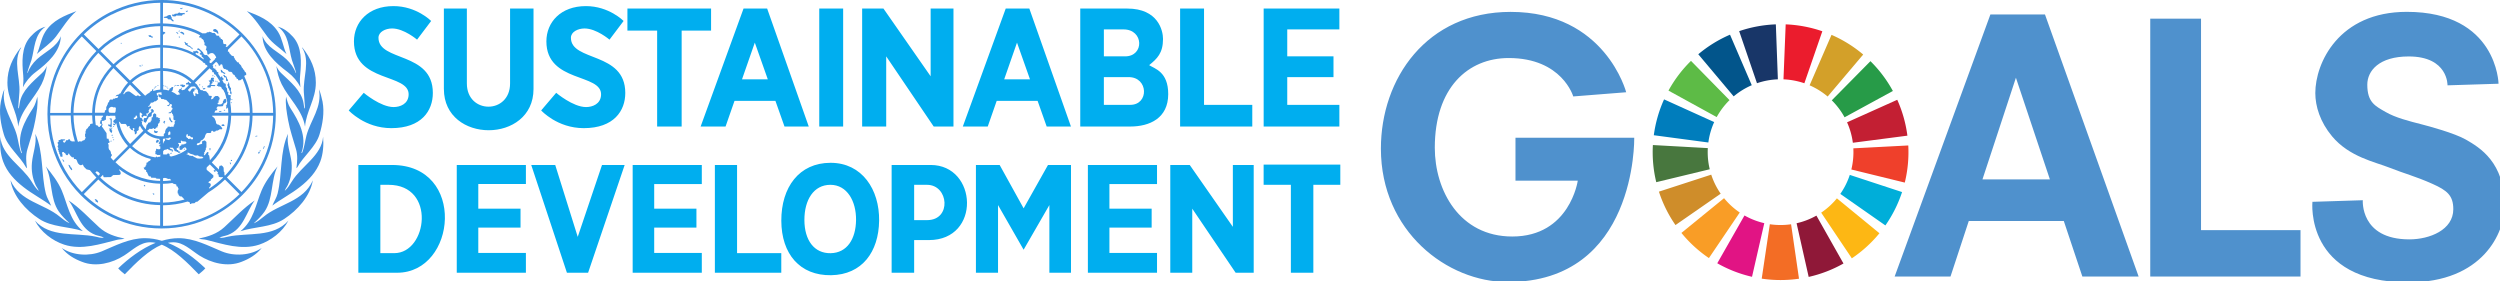
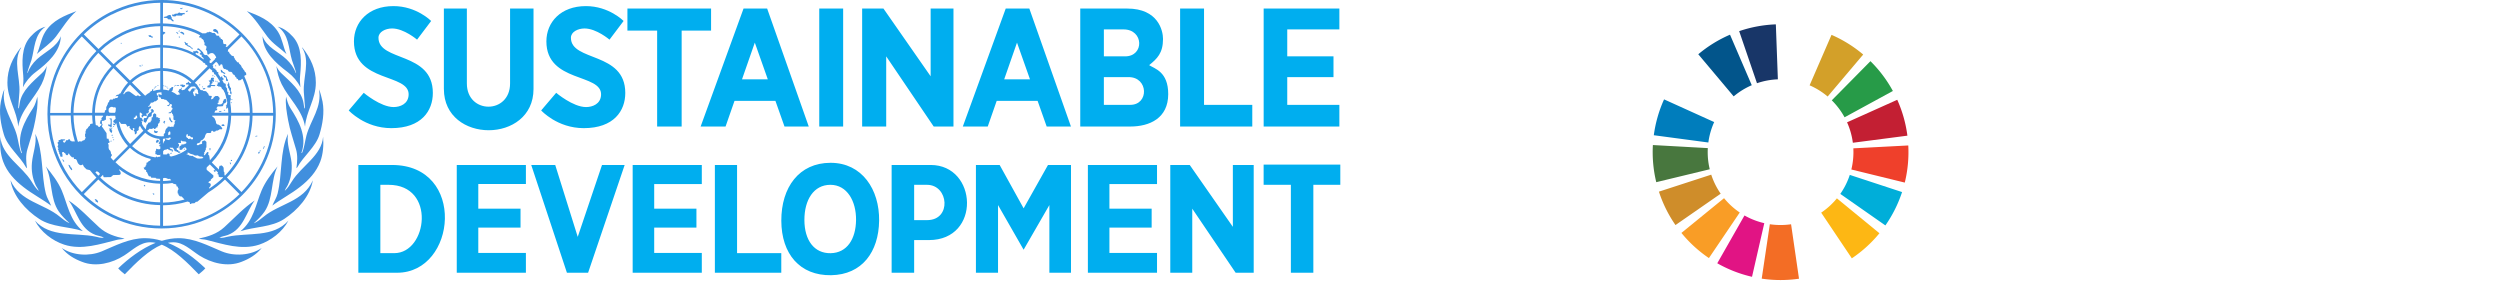
<svg xmlns="http://www.w3.org/2000/svg" width="207.83mm" height="23.393mm" version="1.1" viewBox="0 0 207.83 23.393">
  <g transform="translate(85.471 -2.668)">
    <path class="st0" d="m-72.033 2.668c-1.528 0-2.969 0.363-4.249 1.009l0.104 0.202c1.234-0.623 2.606-0.963 4.03-0.98v1.712c-1.159 0.017-2.26 0.3-3.234 0.784l0.104 0.202c0.963-0.478 2.029-0.738 3.13-0.755v1.551c-0.865 0.017-1.677 0.225-2.41 0.582-0.548 0.265-1.043 0.617-1.476 1.032l-1.095-1.101c0.553-0.536 1.182-0.974 1.856-1.309l-0.104-0.202c-0.703 0.352-1.349 0.807-1.908 1.349l-1.216-1.216c0.698-0.68 1.482-1.234 2.329-1.66l-0.104-0.202c-1.851 0.928-3.355 2.444-4.272 4.301-0.623 1.262-0.98 2.686-0.98 4.191 0 0.922 0.133 1.822 0.38 2.675l0.225-0.058c-0.236-0.807-0.363-1.649-0.375-2.508h1.706c0.012 0.715 0.121 1.418 0.323 2.087l0.225-0.058c-0.196-0.651-0.306-1.332-0.317-2.035h1.551c0.006 0.231 0.023 0.455 0.052 0.674-0.11 0.012-0.208 0.046-0.208 0.046l-0.046 0.156c-0.104 0.017-0.173 0.196-0.173 0.196-0.086 0.029-0.156 0.138-0.127 0.167 0.029 0.029-0.046 0.04-0.046 0.04v0.213l-0.046 0.069 0.012 0.231c0.058 0 0.046 0.11 0.046 0.11-0.098 0.012-0.075 0.138-0.075 0.138l-0.202 0.069-0.04 0.058-0.248-0.012-0.069 0.069c-0.023-0.063-0.04-0.127-0.063-0.19l-0.225 0.058c0.006 0.023 0.012 0.046 0.023 0.069h-0.282l-0.017-0.046-0.098-0.017-0.012-0.11-0.144 0.012-0.029 0.058-0.156 0.012c0.012 0.098-0.156 0.242-0.173 0.202-0.017-0.04-0.127-0.144-0.075-0.167 0.046-0.017 0.173-0.04 0.173-0.04v-0.069l-0.357-0.012-0.04 0.058-0.144 0.012v0.156l-0.069 0.017c-0.046 0.029 0.012 0.138 0.012 0.138 0.069 0.069-0.012 0.173-0.012 0.173-0.058 0.058 0.046 0.167 0.046 0.167 0.075 0.017-0.046 0.075-0.046 0.075 0.017 0.098 0.075 0.127 0.075 0.127-0.058 0.098 0.04 0.144 0.04 0.144l0.012 0.167 0.069 0.04v0.11l0.04 0.069h0.156l-0.006-0.231c-0.133-0.156 0.115-0.196 0.127-0.138 0.012 0.058 0.115 0.086 0.115 0.086 0.017 0.144 0.184 0.231 0.231 0.086 0.046-0.144 0.086-0.058 0.115 0.012 0.029 0.069 0.213 0.236 0.213 0.236h0.144l0.017 0.138c0.161-0.012 0.213 0.012 0.277 0.231 0.069 0.225 0.248 0.282 0.248 0.282l0.133-0.012c0-0.115 0.133 0.017 0.133 0.081 0 0.058 0.259 0.282 0.259 0.282l0.259 0.058 0.046 0.04c0.161 0.202 0.329 0.392 0.507 0.582l-1.211 1.211c-1.072-1.101-1.833-2.433-2.254-3.868l-0.225 0.058c0.444 1.51 1.251 2.911 2.392 4.058 0.772 0.772 1.66 1.401 2.623 1.856l0.115-0.202c-0.911-0.432-1.747-1.015-2.49-1.741l1.211-1.211c0.628 0.611 1.349 1.101 2.121 1.453l0.115-0.202c-0.761-0.346-1.458-0.819-2.075-1.412l0.225-0.225c0.012 0.023 0.023 0.046 0.023 0.081 0.017 0.144 0.086 0.115 0.086 0.115l0.548-0.012 0.19-0.167 0.49-0.012c0.248-0.012 0.098-0.352 0.046-0.352-0.029-0.023-0.035-0.069-0.029-0.121 0.392 0.3 0.813 0.548 1.257 0.738l0.115-0.202c-0.513-0.213-0.997-0.513-1.43-0.876l-0.259-0.242 1.205-1.205c0.392 0.369 0.842 0.646 1.332 0.819 0.133 0.046 0.271 0.086 0.409 0.121-0.023 0.023-0.035 0.04-0.029 0.052 0.017 0.046-0.075 0.098-0.075 0.098l-0.086 0.029-0.058 0.086-0.115 0.04-0.017 0.202-0.058 0.04v0.086l-0.069 0.017v0.046l-0.098 0.012 0.058 0.144 0.075 0.04c0.133 0.017 0.075 0.184 0.075 0.184l0.075 0.012 0.04 0.11 0.075 0.156c0.029 0.115 0.115 0.086 0.156 0.081 0.04-0.012 0.075 0.115 0.075 0.115l0.38 0.012s-0.017 0.04 0.046 0.058c0.035 0.012 0.184 0.023 0.317 0.023v0.173c-0.709-0.012-1.389-0.167-2.023-0.432l-0.115 0.202c0.669 0.282 1.389 0.45 2.139 0.461v1.551c-1.02-0.017-2.006-0.242-2.911-0.651l-0.115 0.202c0.94 0.427 1.966 0.663 3.026 0.68v1.712c-1.361-0.017-2.675-0.323-3.868-0.894l-0.115 0.202c1.262 0.605 2.658 0.922 4.099 0.922 1.51 0 2.969-0.352 4.283-1.015 0.888-0.45 1.712-1.043 2.438-1.764 0.761-0.761 1.378-1.631 1.833-2.571 0.617-1.274 0.945-2.686 0.945-4.145 0-1.239-0.236-2.444-0.692-3.563-0.473-1.165-1.176-2.237-2.093-3.153-0.922-0.922-1.995-1.626-3.171-2.098-1.101-0.45-2.3-0.686-3.534-0.686zm0.115 0.231c1.165 0.012 2.3 0.242 3.349 0.669 1.107 0.444 2.127 1.107 3.009 1.966l-1.026 1.026c-0.035 0.012-0.075 0.012-0.098 0-0.069-0.029 0.029-0.098 0.029-0.098v-0.075l-0.058-0.058s-0.161 0.017-0.173-0.012c-0.012-0.029-0.04-0.156-0.04-0.156l-0.012-0.167-0.069-0.029-0.012-0.058-0.104 0.012v-0.115l-0.058-0.017-0.058-0.029-0.012-0.115-0.213-0.012-0.069-0.098-0.075-0.115-0.242-0.017-0.058-0.058-0.098-0.017-0.069-0.029-0.029 0.046-0.184 0.012-0.012 0.058c-0.058 0.029-0.213 0.029-0.334 0.029-0.19-0.098-0.369-0.196-0.565-0.277l-0.081 0.213c0.161 0.063 0.294 0.144 0.45 0.225-0.012 0.035-0.023 0.058-0.046 0.058-0.046 0-0.029 0.127-0.029 0.127s0.127 0 0.161 0.012c0.04 0.012 0.04 0.11 0.04 0.11 0.144-0.012 0.202 0.184 0.184 0.236-0.017 0.046 0.058 0.046 0.058 0.046s0 0.156-0.017 0.196c-0.017 0.04 0.127 0.069 0.161 0.127 0.04 0.058-0.017 0.254-0.046 0.265-0.029 0.012 0.075 0.04 0.069 0.086-0.012 0.046 0.029 0 0.04 0.081 0.012 0.075 0.029 0.242 0.029 0.242l0.133 0.012c0.017-0.127 0.265-0.133 0.306-0.115 0.161 0.058 0.288 0.311 0.288 0.369 0 0.058-0.104 0.069-0.104 0.069l0.006 0.063-0.334 0.334c-0.035-0.023-0.069-0.035-0.086-0.017-0.046 0.029-0.029-0.202-0.029-0.202s0.086-0.058 0.127-0.029c0.04 0.029-0.323-0.484-0.404-0.438-0.075 0.046-0.248-0.046-0.242-0.138 0.012-0.086-0.346-0.38-0.346-0.38s-0.115-0.075-0.133-0.017c-0.017 0.058-0.058 0.098 0 0.127 0.058 0.029 0.046-0.046 0.115 0.017 0.069 0.069 0.19 0.156 0.144 0.213-0.046 0.058-0.104 0.075-0.104 0.075l0.069 0.081h0.104l0.017 0.167s0.115 0.058 0.144 0.127c0.017 0.046 0.023 0.075 0.017 0.104-0.213-0.161-0.438-0.311-0.669-0.444 0-0.017 0.006-0.035 0-0.052-0.017-0.069 0.075-0.098 0.127-0.017l0.098-0.012 0.017-0.086-0.133-0.11h-0.104s-0.012 0.075-0.075 0.046c-0.069-0.029-0.029-0.017-0.086-0.029-0.052-0.012-0.04 0.098-0.029 0.15-0.15-0.075-0.3-0.144-0.455-0.208-0.651-0.265-1.349-0.415-2.075-0.427v-0.882c0.063 0 0.092-0.023 0.098-0.046 0.012-0.04 0.017-0.046 0.075-0.058 0.058-0.012-0.012-0.127-0.069-0.115-0.04 0.006-0.081-0.006-0.104-0.035v-0.444c0.922 0.012 1.81 0.196 2.64 0.536l0.081-0.213c-0.853-0.346-1.776-0.536-2.727-0.548zm1.603 0.409-0.092 0.058-0.063-0.04-0.029 0.052 0.075 0.046 0.017 0.012 0.017-0.012 0.104-0.069zm0.438 0.231-0.075 0.063-0.046-0.052-0.04 0.04 0.069 0.069 0.017 0.017 0.017-0.017 0.098-0.075zm-9.241 0.052c-0.951 0.369-1.977 0.749-2.594 1.729-0.363 0.571-0.415 1.251-0.698 1.839 0.53-0.496 1.141-0.865 1.591-1.453 0.536-0.709 1.003-1.505 1.701-2.116zm14.164 0c0.698 0.617 1.17 1.407 1.706 2.116 0.45 0.594 1.061 0.957 1.591 1.453-0.282-0.594-0.34-1.268-0.698-1.839-0.623-0.98-1.643-1.361-2.6-1.729zm-5.615 0.121c-0.04 0.006-0.081 0.023-0.086 0.04-0.012 0.04-0.069 0.046-0.069 0.046l-0.219 0.017c-0.017 0.058-0.133 0.098-0.144 0.058-0.023-0.086-0.144 0.11-0.017 0.144 0.127 0.04 0.248 0 0.248 0l0.029-0.058 0.478 0.012c0.04-0.04 0.058-0.098 0.058-0.098s0.115-0.04 0.161-0.017c0.046 0.017 0.012-0.138-0.04-0.115-0.046 0.017-0.144 0.012-0.144 0.012h-0.173c0-0.035-0.04-0.046-0.081-0.04zm-0.824 0.196-0.127 0.046-0.133 0.086-0.144 0.017-0.075 0.086 0.306 0.029 0.058 0.098 0.219 0.017 0.144 0.144c0.127 0.04 0.156-0.017 0.075-0.086l-0.127-0.127v-0.11l-0.04-0.04-0.04-0.138zm-10.296 0.98c-0.484 0.127-0.894 0.438-1.257 0.842-0.761 0.847-0.698 2.093-0.594 3.205 0.029 0.346 0.012 0.634-0.023 0.986 0.231-0.473 0.605-0.922 1.055-1.257 0.992-0.749 2.075-1.718 2.093-2.986-0.329 0.917-1.326 1.297-1.989 1.92-0.352 0.329-0.623 0.726-0.778 1.141l-0.023-0.017c0.081-0.369 0.236-0.698 0.346-1.055 0.277-0.974 0.225-2.133 1.17-2.779zm19.312 0c0.94 0.646 0.888 1.804 1.176 2.779 0.104 0.352 0.259 0.686 0.346 1.055l-0.023 0.017c-0.156-0.415-0.427-0.813-0.778-1.141-0.663-0.628-1.66-1.003-1.989-1.92 0.017 1.274 1.101 2.243 2.093 2.986 0.444 0.334 0.824 0.784 1.055 1.257-0.04-0.352-0.058-0.646-0.023-0.986 0.104-1.113 0.167-2.358-0.594-3.205-0.369-0.404-0.778-0.721-1.262-0.842zm-5.206 0.19c-0.075 0-0.19 0.052-0.179 0.11 0.012 0.046 0.046 0.098 0.127 0.115l0.144 0.046s0.179 0.213 0.173 0.11c-0.017-0.294-0.156-0.3-0.202-0.357-0.012-0.012-0.035-0.023-0.063-0.023zm-3.003 0.121-0.04 0.086 0.052 0.023 0.04-0.086zm0.179 0.092c-0.006-0.006-0.058 0.069-0.098 0.092 0.046 0.023 0.11 0.058 0.11 0.058 0.075 0 0.127 0.058 0.127 0.086 0 0.029 0.104 0.017 0.104 0.017l0.012-0.069-0.075-0.098-0.069-0.046c0 0.006-0.11-0.006-0.11-0.04zm-0.098 0.092c-0.046-0.023-0.075-0.035-0.023 0 0.006 0.006 0.017 0.006 0.023 0zm-0.317-0.029-0.006 0.058 0.081 0.006 0.058 0.092 0.046-0.029-0.069-0.11-0.006-0.012h-0.012c0 0.006-0.092-0.006-0.092-0.006zm-2.214 0.242c-0.052 0-0.098 0.012-0.098 0.029 0.012 0.046 0.086 0.11 0.086 0.11s0.144 0.012 0.156 0.04c0.012 0.029 0.104 0.04 0.115 0.012 0.012-0.029 0.046-0.086-0.04-0.086s-0.069-0.046-0.098-0.081c-0.017-0.017-0.069-0.023-0.121-0.023zm7.638 0.098c0.859 0.876 1.516 1.897 1.966 3.003 0.427 1.055 0.657 2.191 0.669 3.355h-1.712c-0.012-0.934-0.196-1.839-0.53-2.681-0.046-0.121-0.098-0.242-0.156-0.363 0.017-0.052 0.046-0.104 0.11-0.086 0.098 0.029 0.029-0.213 0.029-0.213s-0.133-0.098-0.127-0.144c0.012-0.046-0.133-0.144-0.127-0.184 0.012-0.04-0.127-0.115-0.115-0.156 0.012-0.04-0.069-0.144-0.069-0.144l-0.144-0.138-0.017-0.086-0.115-0.012-0.231-0.282 0.012-0.081-0.069-0.012v-0.11l-0.069-0.04-0.104-0.012-0.213-0.231-0.017-0.11h-0.104l0.017-0.167zm-5.206 0v0.086l0.104 0.012-0.029-0.081zm-8.065 0 1.211 1.216c-0.565 0.582-1.038 1.251-1.389 1.995-0.461 0.957-0.726 2.023-0.744 3.153h-1.712c0.017-1.401 0.346-2.75 0.945-3.972 0.427-0.87 0.992-1.677 1.689-2.392zm8.532 0.455c-0.012 0-0.017 0.006-0.017 0.012 0 0.029 0.04 0.029 0.058 0.086 0.017 0.058 0.012 0.156 0.098 0.173 0.086 0.017 0.104 0.04 0.115 0.075 0.012 0.04 0.115 0.046 0.115 0.046l0.075 0.04 0.231 0.196v-0.075s-0.012-0.075-0.058-0.075c-0.046 0-0.133-0.058-0.115-0.098 0.017-0.04-0.161-0.075-0.161-0.075s-0.161-0.156-0.104-0.138c0.058 0.017 0.029-0.069 0.029-0.069s-0.115 0.017-0.144 0.012c-0.029-0.012-0.017-0.098-0.017-0.098s-0.075-0.017-0.104-0.012zm-5.269 0.069-0.04 0.04 0.058 0.058 0.04-0.04zm-8.296 0.404c-0.023-0.006-0.04 0.017-0.058 0.023-0.657 0.842-1.095 1.758-1.095 2.882 0 1.389 0.801 2.364 0.899 3.666 0.208-1.361 1.349-2.329 1.943-3.534 0.231-0.467 0.375-0.997 0.438-1.51-0.086 0.219-0.219 0.421-0.404 0.594-0.772 0.732-1.677 1.447-1.851 2.485-0.023 0.15-0.04 0.3-0.081 0.444-0.035 0.017-0.035-0.023-0.046-0.035l0.098-1.28c0.092-1.245-0.571-2.635 0.156-3.736zm23.336 0c0.726 1.101 0.063 2.49 0.156 3.741l0.098 1.28c-0.012 0.012-0.012 0.046-0.046 0.035-0.04-0.144-0.058-0.294-0.081-0.444-0.173-1.032-1.084-1.752-1.851-2.485-0.184-0.173-0.317-0.375-0.404-0.594 0.063 0.513 0.208 1.043 0.438 1.51 0.594 1.199 1.735 2.167 1.943 3.534 0.098-1.309 0.899-2.277 0.899-3.666 0-1.124-0.438-2.046-1.095-2.882-0.023-0.017-0.035-0.035-0.058-0.029zm-11.783 0v1.712c-0.536 0.017-1.049 0.144-1.51 0.357l0.104 0.202c0.438-0.202 0.911-0.317 1.407-0.334v1.556c-0.202 0.012-0.398 0.052-0.582 0.121l-0.012-0.11 0.046-0.029-0.075-0.029-0.058 0.075-0.017 0.086-0.098 0.017v0.046h-0.069v0.058c-0.138 0.075-0.271 0.167-0.392 0.277l-1.101-1.101c0.282-0.265 0.605-0.484 0.951-0.646l-0.104-0.202c-0.369 0.173-0.709 0.404-1.003 0.686l-1.211-1.211c0.427-0.409 0.905-0.738 1.424-0.992 0.703-0.334 1.487-0.53 2.3-0.542zm0.231 0c0.692 0.012 1.366 0.156 1.989 0.409 0.173 0.069 0.34 0.15 0.502 0.236 0.006 0.006 0.017 0.012 0.029 0.017 0.271 0.144 0.53 0.317 0.772 0.507 0.012 0.069 0.086 0.098 0.086 0.098l0.046 0.006c0.029 0.023 0.063 0.052 0.092 0.075v0.081c0.069-0.017 0.173 0.063 0.19 0.127l-1.193 1.193c-0.34-0.323-0.732-0.571-1.153-0.749-0.427-0.179-0.888-0.277-1.366-0.294zm-5.378 0.444 1.101 1.101c-0.444 0.461-0.807 0.997-1.084 1.579-0.323 0.703-0.513 1.482-0.53 2.306h-1.551c0.017-1.072 0.259-2.104 0.715-3.044 0.334-0.709 0.79-1.366 1.349-1.943zm9.789 0.738c0.133 0.081 0.236 0.259 0.219 0.294-0.017 0.04 0.115 0.029 0.115 0.029 0.017-0.173 0.184-0.115 0.19-0.058 0.012 0.058 0.04 0.184 0.04 0.184l0.046 0.086 0.069 0.069 0.104-0.012 0.029 0.058 0.127 0.017s0.104 0.115 0.115 0.144c0.012 0.029 0.156 0.017 0.19 0.029 0.04 0.012 0.098 0.04 0.104 0.086 0.012 0.046 0.069 0.127 0.069 0.127s0.115 0.029 0.127 0.069c0.012 0.04 0.058 0.127 0.058 0.127l0.098 0.081 0.012 0.086 0.104 0.012 0.029 0.115 0.173-0.012 0.098-0.069c0.029-0.017 0.058-0.035 0.081-0.052 0.035 0.081 0.069 0.161 0.098 0.242 0.323 0.813 0.502 1.689 0.513 2.588h-1.551c-0.006-0.277-0.029-0.548-0.075-0.813 0.012-0.04 0.017-0.075 0-0.086-0.029-0.029 0.029-0.167 0.029-0.167s0.04-0.081 0-0.156c-0.04-0.081 0.012-0.167 0.04-0.202l-0.075-0.04-0.075-0.012-0.058 0.012c-0.017-0.063-0.035-0.121-0.058-0.184l0.046 0.012v-0.058l-0.069-0.017c-0.012-0.04-0.029-0.081-0.04-0.121l-0.012-0.202-0.069-0.046 0.017-0.075-0.075-0.029 0.04-0.127-0.069-0.138h-0.098c-0.046-0.092-0.092-0.184-0.144-0.271 0.012-0.006 0.023-0.012 0.04-0.017 0.052-0.012 0.069-0.017 0.075-0.017l-0.012-0.104-0.086-0.058-0.029-0.115s-0.104 0.017-0.098 0.075c0 0.012-0.006 0.023-0.017 0.029-0.069-0.11-0.138-0.213-0.213-0.317 0-0.006 0.006-0.012 0.006-0.017 0.04-0.069 0.017-0.11-0.046-0.127-0.069-0.017-0.069-0.017-0.086-0.098-0.017-0.075-0.098-0.098-0.098-0.098l-0.029-0.115-0.069 0.046c-0.04-0.046-0.075-0.086-0.115-0.133l0.035-0.11c-0.04-0.006-0.058-0.029-0.069-0.052zm0.617 1.482c0 0.006 0.012 0 0 0zm-6.774-1.251-0.035 0.046 0.058 0.046 0.035-0.046zm-0.219 0.04 0.012 0.11h0.144c0.058 0-0.046-0.069-0.046-0.069s-0.121 0.012-0.11-0.04zm6.37 0.017-0.058 0.006 0.012 0.086 0.058-0.006zm-8.526 0.236 1.211 1.211c-0.254 0.265-0.467 0.571-0.634 0.899-0.04 0-0.081 0.006-0.092 0.04-0.029 0.075-0.156 0.058-0.156 0.058l-0.017 0.04-0.098 0.017-0.017 0.058-0.115 0.017 0.288-0.012c0.075-0.012-0.029 0.167-0.075 0.156l-0.133 0.012-0.046 0.046h-0.127l-0.058 0.081-0.184-0.012s-0.104 0.086-0.098 0.115c0.012 0.029-0.017 0.115-0.046 0.115s-0.086 0.086-0.069 0.115c0.017 0.029-0.058 0.127-0.058 0.127l-0.017 0.098-0.058 0.017v0.265l-0.115 0.075v0.115l-0.052 0.058h-0.778c0.017-0.772 0.19-1.516 0.502-2.196 0.259-0.548 0.611-1.067 1.043-1.516zm7.99 0.017c0.04 0.04 0.035 0.052 0.092 0.092 0.017 0.012 0.035 0.023 0.052 0.023 0.029 0.035 0.063 0.069 0.092 0.104l-0.023 0.029c0 0.11 0.052 0.081 0.104 0.069 0.017 0.017 0.029 0.04 0.046 0.058 0.006 0.063 0.006 0.156 0.11 0.144h0.006c0.121 0.167 0.236 0.34 0.34 0.513l0.006 0.012c0.017 0.029 0.035 0.058 0.046 0.086-0.023 0.017-0.035 0.04-0.035 0.04l-0.156 0.017v0.156l-0.075 0.029 0.012 0.098 0.104-0.012s0 0.115 0.029 0.069c0.029-0.046 0.271 0.012 0.248 0.127-0.006 0.046 0.242 0.173 0.213 0.329 0.017 0.006 0.035 0.012 0.046 0.017 0.046 0.133 0.086 0.271 0.121 0.404l-0.017 0.035s0.017 0.012 0.035 0.029c0.029 0.121 0.058 0.242 0.075 0.363-0.006 0.104-0.029 0.208-0.086 0.236-0.115 0.069 0.012 0.029 0.012 0.029l-0.017 0.213c0.029 0.098 0.075 0.046 0.104 0 0.017-0.023 0.029-0.04 0.046-0.058 0.017 0.144 0.023 0.294 0.029 0.444h-1.159c0.006-0.006 0.017-0.029 0.017-0.029l0.046-0.138 0.161-0.046 0.017-0.127-0.086-0.012s0.098-0.173 0.144-0.173c0.046 0 0.363 0 0.392-0.017 0.029-0.017 0.086-0.173 0.086-0.202 0-0.029 0.075-0.04 0.104-0.046 0.029-0.012 0.098-0.086 0.115-0.127 0.017-0.04-0.046-0.282-0.086-0.242-0.04 0.04-0.127 0.058-0.127 0.058l-0.029 0.11-0.046 0.04s0.012 0.029 0 0.098-0.098 0.11-0.098 0.11l-0.04 0.046s-0.231 0.012-0.259 0c-0.086-0.04-0.029-0.156 0.029-0.144 0.058 0.012-0.012-0.167-0.012-0.167l0.075-0.012s0.012-0.173 0.04-0.173-0.012-0.058-0.046-0.086c-0.04-0.029-0.086-0.127-0.127-0.115-0.04 0.012-0.19 0-0.19 0l-0.029 0.058-0.104 0.017s0.012 0.075-0.012 0.098c-0.058 0.069-0.277 0.213-0.184-0.029l0.029-0.058v-0.086l-0.173-0.012s-0.086-0.029-0.086-0.069c0-0.04-0.012-0.086-0.012-0.086l-0.202-0.225-0.242-0.029-0.017-0.046-0.144-0.017c-0.023-0.012-0.04-0.017-0.063-0.023-0.069-0.11-0.138-0.213-0.219-0.311 0-0.006-0.006-0.017-0.006-0.023-0.006-0.035-0.115-0.184-0.173-0.19-0.023-0.023-0.04-0.046-0.063-0.069zm0.94 0.121c-0.012 0-0.023 0.012-0.023 0.029 0 0.04 0.046 0.058 0.029 0.11-0.017 0.046 0.017 0.086 0.058 0.086s0.069 0.017 0.104 0.04c0.04 0.017 0.069 0.046 0.098 0.086l0.098-0.029s0.012-0.098-0.029-0.069c-0.04 0.029-0.069-0.069-0.104-0.058-0.04 0.012-0.058-0.04-0.098-0.086-0.04-0.046-0.029-0.058-0.075-0.086-0.023-0.017-0.04-0.029-0.058-0.023zm-4.808 0.098c0.444 0.012 0.876 0.11 1.28 0.277 0.392 0.167 0.755 0.398 1.072 0.698l-0.063 0.063c-0.029-0.029-0.133-0.052-0.133-0.086 0-0.04-0.098-0.086-0.086-0.029 0.012 0.058-0.069 0.086-0.086 0.069-0.017-0.017-0.075 0.058-0.075 0.058 0 0.029-0.017 0.069 0.04 0.081 0.058 0.012 0.161-0.04 0.173 0.017 0.006 0.017 0.006 0.035 0.012 0.052l-0.38 0.38c-0.052 0-0.098-0.006-0.098-0.006-0.029 0.086-0.161-0.012-0.127-0.069 0.04-0.058 0.04-0.098 0.04-0.098l-0.046-0.012-0.058 0.11c-0.133 0-0.173 0.075-0.144 0.127 0.029 0.046-0.04-0.012-0.058 0.058-0.017 0.069 0.012 0.069 0.069 0.098 0.058 0.029-0.029 0.029 0.012 0.075 0.023 0.029 0.081 0.023 0.098 0.029l-0.075 0.075c-0.063 0.023-0.144 0.006-0.144 0.006 0 0.017-0.012 0.035-0.029 0.04-0.156-0.127-0.323-0.231-0.507-0.306 0.029-0.023 0.081-0.023 0.104-0.086 0.04-0.11 0.058-0.282 0.058-0.282s-0.156-0.012-0.161 0.04c-0.012 0.046-0.104 0.075-0.104 0.075s-0.075 0.029-0.046 0.069c0.029 0.04-0.058 0.058-0.058 0.058s0.006 0.029 0.006 0.052c-0.15-0.046-0.311-0.075-0.473-0.081zm5.096 0.329-0.115 0.012c0.029 0.04 0.086 0.069 0.086 0.11 0 0.04-0.017 0.069 0.04 0.075 0.058 0.012 0.098-0.012 0.115 0.04 0.017 0.046 0.017 0.127 0.012 0.167-0.012 0.04 0.012 0.098 0.058 0.098 0.046 0 0.058 0.012 0.058 0.04 0 0.029 0.058-0.11 0.058-0.11-0.046-0.04-0.086-0.127-0.086-0.127s-0.046-0.138-0.046-0.156c0-0.017-0.069-0.04-0.098-0.046-0.035-0.017-0.081-0.104-0.081-0.104zm-0.911 0.04-0.098 0.012 0.006 0.058 0.098-0.012zm0.058 0.069v0.046h0.058v-0.046zm-0.075 0.092s-0.058 0.075-0.173 0.04c0 0-0.017 0.184-0.075 0.225h-0.133s0.029 0.046 0.058 0.081c0.029 0.029 0.098 0.086 0.029 0.127-0.069 0.04 0.012 0.029 0.012 0.029s-0.012 0.202-0.098 0.173c-0.086-0.029-0.115 0.11-0.115 0.144 0 0.04 0.34 0.052 0.288 0-0.029-0.029 0.04-0.098 0.04-0.098s0.231 0.017 0.277 0.017 0.086-0.012 0.058-0.058c-0.029-0.046-0.115-0.04-0.115-0.04s-0.115 0.029-0.219-0.029c-0.104-0.058 0.017-0.075 0.04-0.075 0.017 0 0.104-0.069 0.069-0.115-0.04-0.046 0-0.138 0-0.098s0.104 0.058 0.127 0.029c0.017-0.029 0-0.115-0.046-0.144-0.046-0.029 0.086-0.046 0.046-0.098-0.052-0.046-0.069-0.11-0.069-0.11zm0.19 0.294v0.069h0.058v-0.069zm0.127 0.035-0.029 0.058 0.052 0.029 0.029-0.058zm0.934 0.081c-0.023 0.006 0.017 0.115-0.006 0.133-0.029 0.017-0.046 0.058-0.075 0.086-0.029 0.029 0.058 0.069 0.058 0.098 0 0.029 0.017 0.173 0.017 0.173s0.069 0.029 0.075 0.069c0.012 0.04 0 0.115 0.029 0.127 0.029 0.012 0.086 0.046 0.069 0.086-0.017 0.04-0.017 0.115-0.017 0.115l0.04 0.086 0.075 0.046s0.029-0.231-0.017-0.242c-0.046-0.012-0.029-0.144-0.029-0.144s0.046-0.184-0.029-0.184-0.017-0.098-0.069-0.127c-0.046-0.029-0.017-0.167-0.04-0.202-0.017-0.04-0.017-0.086-0.069-0.115-0.006-0.006-0.012-0.012-0.012-0.006zm-2.329 0.184-0.098 0.012 0.006 0.058 0.098-0.012zm-1.453 0.006c-0.029 0-0.058 0.006-0.058 0.006l-0.156 0.017-0.012 0.069 0.104 0.012s0.046 0.04 0.046 0.069 0.069 0.058 0.104 0.058c0.04 0 0.144-0.075 0.144-0.075s0.046-0.138 0.012-0.127c-0.04 0.012-0.115 0.069-0.127 0.012 0.006-0.035-0.029-0.04-0.058-0.04zm-4.387 0.006 0.94 0.94-0.092-0.006c-0.04 0.086-0.133-0.012-0.133-0.012-0.017-0.058-0.156 0-0.156 0 0 0.11-0.184-0.046-0.184-0.046l-0.334-0.242c-0.19-0.173-0.478 0.046-0.49 0.098 0.006 0.075-0.058 0.075-0.121 0.063 0.156-0.288 0.346-0.553 0.571-0.796zm3.776 0.023-0.058 0.012 0.017 0.086 0.058-0.012zm0.311 0.017-0.213 0.012v0.058l0.213-0.012zm-1.799 0.017v0.058h0.075v-0.058zm0.49 0.012-0.006 0.058 0.069 0.012 0.006-0.058zm0.127 0.029-0.006 0.058 0.069 0.012 0.006-0.058zm-0.778 0.017-0.006 0.058 0.069 0.012 0.006-0.058zm1.579 0.006-0.029 0.012 0.017 0.058 0.029-0.012zm2.323 0.023-0.029 0.069 0.052 0.023 0.029-0.069zm-0.715 0.012s0.058 0.012 0.104 0.023c0.046 0.058 0.092 0.115 0.133 0.173l-0.121-0.017-0.075-0.012-0.144-0.012c-0.144 0.098-0.173 0.213-0.173 0.213-0.063 0.127-0.208-0.006-0.208-0.098l0.254-0.254h0.046c0.058 0 0.184-0.017 0.184-0.017zm-2.283 0.017v0.058h0.075v-0.058h-0.075zm-0.968 0.012-0.012 0.058 0.075 0.017 0.012-0.058c0.006 0.006-0.075-0.017-0.075-0.017zm-0.023 0.081-0.058 0.012 0.012 0.058 0.058-0.012zm1.136 0h-0.058v0.069h0.058zm3.015 0.029c-0.035 0-0.081 0.006-0.104 0.012-0.046 0.012-0.04 0.046 0 0.098l0.115-0.017s0.086-0.04 0.069-0.069c-0.006-0.023-0.04-0.023-0.081-0.023zm-0.64 0.058c0.035 0.052 0.069 0.104 0.104 0.15-0.012 0.023-0.017 0.058-0.006 0.092 0.029 0.144 0.075 0.202-0.017 0.202-0.098 0-0.115-0.075-0.115-0.075s-0.075-0.029-0.075 0.012c0 0.04-0.029 0.115 0 0.156 0.029 0.04-0.04 0.098-0.069 0.069-0.029-0.029-0.104-0.115-0.086-0.144 0.017-0.029-0.133-0.213 0.017-0.242 0.156-0.029-0.012-0.115 0.046-0.138l0.075-0.04h0.075zm-15.991 0.035c-0.156 0.323-0.213 0.686-0.294 1.038-0.173 0.911 0 1.873 0.248 2.715 0.311 1.049 1.332 1.793 1.856 2.756l0.069 0.058c-0.075-0.519-0.115-1.084 0.035-1.579 0.225-0.796 0.507-1.568 0.651-2.392 0.115-0.64 0.248-1.361 0.173-1.977-0.086 0.334-0.173 0.663-0.357 0.951-0.698 1.078-1.412 2.346-0.922 3.718-0.012 0.017-0.029 0.035-0.046 0.023-0.196-0.455-0.242-0.968-0.369-1.453-0.34-1.291-1.332-2.369-1.043-3.857zm26.149 0c0.288 1.487-0.698 2.565-1.038 3.851-0.127 0.484-0.173 1.003-0.369 1.453-0.017 0.012-0.035-0.012-0.046-0.023 0.49-1.372-0.225-2.635-0.922-3.718-0.184-0.282-0.271-0.617-0.357-0.951-0.075 0.623 0.058 1.337 0.173 1.977 0.15 0.824 0.427 1.597 0.651 2.392 0.15 0.496 0.11 1.055 0.035 1.579l0.069-0.058c0.519-0.957 1.545-1.706 1.856-2.756 0.248-0.836 0.421-1.804 0.248-2.715-0.086-0.34-0.15-0.709-0.3-1.032zm-13.092 0.254 0.017 0.231-0.104-0.035h-0.069l-0.029-0.058-0.058-0.012v0.213l0.058 0.046 0.046 0.046 0.098 0.012 0.017 0.115 0.242 0.012 0.029 0.046 0.144 0.012 0.277 0.282-0.017 0.086-0.046 0.029c0.017 0.069-0.127 0.029-0.127 0.029v0.058l0.069 0.012 0.069 0.04 0.098-0.167c0.104-0.069 0.156 0.029 0.161 0.086 0.012 0.058-0.046 0.046-0.046 0.046v0.138l0.058 0.017c0.098 0.115-0.04 0.184-0.04 0.184l-0.029 0.098c-0.029 0.086-0.133 0.069-0.133 0.069l-0.04 0.058-0.115 0.029 0.225 0.029c0.023-0.081 0.081-0.098 0.11-0.058 0.029 0.04 0.029 0.11 0.029 0.11l0.058 0.012-0.012 0.11 0.058 0.017v0.311l0.069 0.075c0.115-0.046 0.115 0.029 0.058 0.069-0.058 0.04-0.017 0.213-0.017 0.213l-0.046 0.046v0.081l-0.058 0.04v0.11c-0.098-0.046-0.213-0.029-0.242 0-0.086-0.058-0.271-0.04-0.271 0.012 0.058 0.075-0.069 0.098-0.069 0.098l-0.069 0.075c0.046 0.098-0.046 0.11-0.046 0.11v0.184l-0.115 0.11 0.006 0.173c-0.058 0.006-0.121 0.012-0.179 0.012-0.45 0-0.87-0.161-1.205-0.455 0.006-0.006 0.012-0.006 0.017-0.017 0.046-0.075 0.127-0.086 0.127-0.086l0.029-0.069 0.259 0.012c0.017-0.11 0.144-0.069 0.144-0.017 0 0.046 0.098 0.012 0.098 0.012l0.069-0.11h0.104l0.012-0.115 0.046-0.029v-0.173c0.156-0.046 0.133-0.196 0.133-0.196l0.04-0.046-0.017-0.069c-0.075-0.029-0.04-0.098 0.012-0.081 0.046 0.017-0.069-0.086-0.069-0.086-0.058 0.046-0.104-0.058-0.104-0.058h-0.144v-0.138l-0.017-0.127-0.144-0.069-0.104 0.098-0.017 0.138v0.086l-0.098 0.017-0.017 0.265-0.075 0.029 0.012 0.098-0.208 0.058-0.04 0.115-0.075 0.046-0.04 0.115-0.046 0.277c-0.133-0.144-0.248-0.3-0.329-0.473 0.017-0.069 0.017-0.133 0.017-0.133-0.086-0.04-0.04-0.173 0.058-0.058 0.098 0.115-0.058-0.236-0.058-0.236l-0.075-0.069-0.098-0.012c-0.017-0.092-0.023-0.19-0.023-0.288 0-0.04 0-0.081 0.006-0.121 0.029-0.029 0.058-0.012 0.058-0.012l0.058 0.046 0.086 0.069 0.012 0.058-0.058 0.029-0.012 0.081 0.029 0.11h0.075c0.029-0.156 0.231-0.156 0.288-0.058l0.058-0.138c-0.133-0.069 0-0.173 0.035-0.127 0.04 0.046 0.127-0.127 0.127-0.127s0.069 0.086 0-0.029c-0.069-0.115 0.046-0.173 0.046-0.173-0.017-0.115 0.127-0.098 0.127-0.098l0.012-0.156-0.133-0.012c-0.029 0.138-0.144 0.017-0.086-0.012 0.058-0.029 0.115-0.086 0.115-0.086v-0.086l0.058-0.017 0.012-0.098h0.144l0.127-0.058 0.029-0.046 0.133-0.012 0.19-0.173-0.017-0.075c-0.115 0 0-0.086 0-0.086l0.017-0.144h-0.104l-0.017-0.208c0.127-0.04 0.259-0.058 0.398-0.058zm5.834 0.565-0.012 0.075 0.058 0.006 0.012-0.081zm-0.035 0.259-0.029 0.058 0.052 0.029 0.029-0.058zm-9.944 0.386c0.092-0.006 0.156 0.046 0.156 0.046l0.133-0.012c0.035 0.023 0.058 0.046 0.069 0.075-0.012 0.092-0.023 0.179-0.023 0.271-0.012 0.023-0.023 0.04-0.023 0.04-0.012 0.017-0.017 0.046-0.023 0.075h-0.363v-0.006l-0.104-0.012c-0.115-0.069-0.058-0.323-0.058-0.323 0.081-0.11 0.167-0.15 0.236-0.156zm3.326 0.184-0.017 0.046h-0.046l-0.012 0.081h0.058l0.012 0.058-0.04 0.04-0.017 0.046-0.075 0.017-0.173 0.167-0.012 0.075-0.046 0.069-0.058 0.144-0.202 0.012-0.04 0.173 0.029 0.144 0.173 0.069 0.017-0.098 0.058-0.029 0.012-0.098 0.04-0.069 0.058-0.069 0.017-0.081 0.098-0.058 0.115-0.017 0.046-0.058 0.017-0.115 0.006-0.086 0.04-0.058 0.115-0.046v-0.184h-0.058l-0.012-0.069zm6.013 0.058-0.012 0.058 0.104 0.017 0.012-0.058zm-0.236 0.081-0.029 0.017-0.069 0.04-0.063-0.04-0.029 0.046 0.075 0.046 0.017 0.012 0.012-0.006 0.058-0.035 0.006 0.017 0.052-0.023-0.017-0.046zm0.836 0.409h1.551c-0.017 1.067-0.259 2.075-0.686 2.986-0.346 0.744-0.813 1.418-1.378 2l-0.04-0.04c-0.006-0.11-0.012-0.248-0.012-0.248l-0.046-0.046-0.012-0.242c0.04-0.127-0.184-0.311-0.202-0.271-0.017 0.04-0.144 0.012-0.144 0.046 0 0.04-0.075 0.231-0.04 0.3 0 0.006 0 0.006 0.006 0.012l-0.605-0.605c0.473-0.49 0.842-1.043 1.113-1.649 0.306-0.703 0.478-1.458 0.496-2.243zm1.781 0h1.712c-0.017 1.401-0.346 2.727-0.922 3.914-0.438 0.905-1.02 1.729-1.712 2.438l-1.211-1.211c0.594-0.611 1.067-1.303 1.418-2.052 0.45-0.957 0.698-2.006 0.715-3.09zm-3.355 0h1.343c-0.017 0.755-0.184 1.476-0.473 2.127-0.259 0.588-0.623 1.124-1.061 1.585-0.017-0.196-0.063-0.409-0.063-0.409l-0.075-0.04 0.017-0.236h-0.104l-0.173 0.225-0.017 0.063-0.098-0.098 0.052-0.052-0.012-0.115 0.069-0.058v-0.098l0.058-0.017 0.012-0.213 0.046-0.012v-0.467l-0.144-0.138c-0.012 0.046-0.161 0.046-0.161 0.046s-0.04 0.069-0.069 0.069c-0.029 0 0.04 0.086 0.017 0.144-0.017 0.058-0.098 0.058-0.098 0.058l-0.144 0.04-0.04 0.046h-0.15l-0.012-0.086c0.017-0.017 0.029-0.04 0.046-0.058l0.121-0.035 0.098-0.046 0.046-0.098c0.012-0.098 0.127-0.086 0.127-0.086s0.219-0.184 0.231-0.271c0.012-0.086 0.086-0.329 0.219-0.329h0.248c0.098-0.04 0.069-0.167 0.069-0.167l0.127-0.017 0.017 0.069s0.173 0.017 0.19-0.012c0.017-0.029 0.058-0.098 0.104-0.069 0.046 0.029 0.202-0.069 0.202-0.069 0.012-0.069 0.248-0.04 0.248-0.04l0.029-0.086s-0.161-0.225-0.19-0.225c-0.029 0-0.184-0.138-0.202-0.086-0.156-0.04-0.144-0.254-0.144-0.254l-0.058-0.138c0-0.081-0.144-0.242-0.173-0.225-0.063-0.035-0.081-0.081-0.075-0.121zm-9.748 0h0.674l0.006 0.052-0.144 0.156 0.017 0.156-0.086 0.029-0.017 0.069-0.04 0.202 0.098 0.012c0.046-0.017 0.04 0.127 0 0.144-0.04 0.017-0.144 0.058-0.086 0.098 0.058 0.04-0.156 0.029-0.156-0.029s-0.115-0.11-0.144-0.086c-0.017 0.012-0.04-0.017-0.058-0.046-0.035-0.248-0.058-0.502-0.063-0.755zm0.992 0h0.046c0.023 0.006 0.046 0.017 0.046 0.017l0.133 0.012 0.012-0.023h0.455l0.04 0.248-0.127 0.11c-0.104 0.058-0.104 0.196 0.012 0.225 0.075 0.012 0.046 0.196-0.069 0.069-0.173 0 0.098 0.156 0.017 0.115 0.173 0.086 0.133-0.075 0.133-0.075l0.086-0.069c0.035 0.19 0.086 0.38 0.15 0.559 0.179 0.496 0.455 0.945 0.819 1.337l-1.211 1.211c-0.081-0.081-0.156-0.167-0.225-0.254 0.017-0.058 0.052-0.121 0.052-0.121 0.127-0.081-0.029-0.202-0.029-0.202 0.017-0.115-0.069-0.254-0.069-0.254-0.173-0.115-0.127-0.34-0.127-0.34v-0.156c-0.144-0.138 0.058-0.156 0.058-0.156 0.069-0.115-0.046-0.202-0.046-0.202l-0.012-0.127-0.156-0.017-0.017-0.455-0.346-0.496c-0.069-0.017-0.017-0.138-0.017-0.138 0.086-0.046-0.017-0.167-0.017-0.167l-0.012-0.213 0.202-0.017 0.046-0.075h0.098l-0.012-0.254c0.029-0.069 0.058-0.086 0.086-0.092zm2.392 0h0.11c0.006 0.069 0.012 0.138 0.023 0.202l-0.058 0.017-0.017-0.04-0.029 0.11h-0.173l-0.012-0.115 0.104-0.029 0.04-0.058zm2.842 0.133c-0.017 0-0.035 0.012-0.046 0.046v0.127s0.133 0.213 0.184 0.242c0.046 0.029 0.127-0.035 0.075-0.069-0.144-0.098-0.133-0.225-0.173-0.311-0.012-0.017-0.023-0.035-0.04-0.035zm-5.01 0.086 0.012 0.069h0.046c0.075 0.138 0.012 0.467 0.012 0.467s-0.115 0.012-0.133-0.046c-0.017-0.058-0.069 0.127-0.029 0.156 0.04 0.029 0.173 0 0.184 0.11 0.012 0.11 0.086-0.069 0.086-0.069v-0.663zm4.606 0.196-0.173 0.127c0.086 0.012 0.098 0.098 0.104 0.138 0.023 0.086 0.017-0.138 0.058-0.127 0.04 0.006 0.012-0.138 0.012-0.138zm-3.833 0.075c0.081 0.029 0.173 0.161 0.173 0.184 0 0.029 0.38 0.012 0.38 0.012 0.104 0.069 0.144 0.242 0.144 0.242 0.104-0.138 0.329-0.012 0.161 0.069 0.156 0.098 0.156 0.184 0.156 0.184 0.127-0.04 0.127 0.058 0.127 0.086s0.04-0.144 0.04-0.144c-0.144-0.11 0.19-0.144 0.098 0.046l-0.058 0.086 0.098 0.075 0.012 0.225c0.213-0.017 0.156-0.282 0.156-0.282l0.098-0.017c0-0.086 0.069-0.04 0.069-0.04-0.046-0.231 0.046-0.329 0.104-0.363 0.075 0.144 0.167 0.277 0.277 0.398l-1.101 1.101c-0.34-0.363-0.594-0.778-0.761-1.234-0.081-0.202-0.133-0.409-0.173-0.628zm8.682 0.231c-0.081-0.006-0.179 0.052-0.15 0.092 0.058 0.075 0.156 0.04 0.19 0.046 0.04 0.012 0.075 0.029 0.04-0.086-0.012-0.035-0.046-0.052-0.081-0.052zm-9.114 0.133c-0.023 0-0.04 0.017-0.04 0.04 0 0.023 0.017 0.04 0.04 0.04 0.023 0 0.04-0.017 0.04-0.04 0.006-0.017-0.017-0.04-0.04-0.04zm-0.104 0.133-0.144 0.098-0.098-0.058v0.231l0.156 0.202 0.058-0.138 0.017-0.086-0.069-0.029 0.012-0.144 0.058-0.012zm3.545 0.242-0.086 0.012 0.012 0.138 0.058 0.046 0.104 0.029s0.144-0.04 0.156-0.156l-0.219-0.012zm1.211 0.075c0.081 0 0.063 0.196 0.058 0.259-0.058 0.023-0.115 0.046-0.173 0.063v-0.213l0.098-0.11h0.017zm-2.029 0.115c0.334 0.3 0.749 0.478 1.193 0.513v0.006s-0.035 0.086 0.006 0.104c0.04 0.012 0.029 0.023 0.052 0.046l-0.023 0.052c-0.035-0.046-0.058 0.035-0.035 0.058 0.023 0.023-0.052 0.006-0.052 0.035 0 0.029-0.023 0.046 0 0.058 0.023 0.017-0.006 0.023-0.035 0.046-0.029 0.023 0.121 0.029 0.121 0.029s-0.029-0.058 0.006-0.058h0.017v0.098c-0.012-0.006-0.023-0.006-0.04-0.012v0.069l-0.075 0.012 0.069 0.075 0.052 0.006v0.173c0 0.127-0.317 0.04-0.346 0.012l-0.012 0.173-0.058 0.012 0.012 0.115-0.012 0.167 0.104-0.017v0.069l0.259 0.012 0.052-0.052v0.19l-0.173 0.017-0.075 0.04-0.029-0.058h-0.075l-0.046 0.063c-0.225-0.035-0.45-0.086-0.663-0.161-0.473-0.161-0.911-0.427-1.286-0.778zm-9.137 0.092c0.127 0.847-0.208 1.597-0.282 2.404-0.063 0.663 0.052 1.309 0.311 1.862 0.075 0.167 0.213 0.311 0.254 0.484-0.248-0.225-0.427-0.507-0.594-0.784-0.801-1.297-2.479-2.139-2.594-3.718-0.058 0.703 0.006 1.447 0.236 2.07 0.323 0.865 0.951 1.533 1.672 2.098 0.744 0.588 1.631 1.043 2.312 1.562-0.133-0.34-0.352-0.651-0.438-1.003-0.409-1.62-0.184-3.488-0.876-4.975zm21.007 0c-0.692 1.487-0.467 3.355-0.865 4.963-0.086 0.357-0.306 0.669-0.438 1.003 0.68-0.519 1.568-0.974 2.312-1.562 0.721-0.565 1.343-1.234 1.672-2.098 0.236-0.623 0.294-1.366 0.236-2.07-0.115 1.579-1.793 2.421-2.594 3.718-0.173 0.277-0.346 0.565-0.594 0.784 0.04-0.167 0.179-0.317 0.254-0.484 0.259-0.559 0.375-1.199 0.311-1.862-0.086-0.796-0.427-1.545-0.294-2.392zm-8.353 0.035c0.023 0 0.04 0.012 0.035 0.046-0.029 0.086 0 0.127 0 0.127 0.127-0.115 0.231 0.012 0.219 0.04-0.012 0.029 0.069 0.058 0.115 0.029 0.046-0.029 0.104 0.086 0.086 0.144-0.017 0.058-0.19 0.046-0.202-0.012-0.012-0.058-0.04-0.04-0.058-0.012-0.017 0.023-0.081 0.04-0.127 0.029l-0.04-0.04c0.006-0.012 0.012-0.023 0-0.035-0.012-0.012-0.029-0.012-0.052-0.012l-0.086-0.086c0-0.058 0.017-0.138 0.012-0.161-0.006-0.029 0.058-0.058 0.098-0.058zm-6.232 0.035-0.069 0.012-0.012 0.081 0.075 0.012zm11.979 0.086c-0.04 0-0.086 0.023-0.115 0.04l0.035 0.046c0.035-0.023 0.086-0.035 0.092-0.029v-0.006l0.058-0.012c-0.006-0.017-0.012-0.035-0.029-0.04h-0.04zm-11.95 0.098c-0.023 0-0.04 0.017-0.04 0.04 0 0.023 0.017 0.04 0.04 0.04 0.023 0 0.04-0.017 0.04-0.04 0-0.023-0.023-0.04-0.04-0.04zm4.773 0.046c0 0.023 0.012 0.052 0.012 0.052l0.046 0.017-0.086 0.069-0.075 0.086-0.098-0.029-0.115-0.012-0.04-0.069-0.069-0.012-0.012 0.138-0.046 0.058-0.115 0.115c0.121 0 0.04 0.063-0.017 0.092v-0.392c0.121-0.006 0.248-0.023 0.363-0.052l0.017 0.017h0.086l0.006-0.046c0.058-0.006 0.104-0.017 0.144-0.035zm-4.71 0.156c-0.023 0-0.04 0.017-0.04 0.04 0 0.023 0.017 0.04 0.04 0.04 0.023 0 0.04-0.017 0.04-0.04 0-0.023-0.017-0.04-0.04-0.04zm3.62 0.029c-0.046 0-0.086 0.15-0.11 0.184 0 0 0.023 0.081 0.063 0.075 0.04-0.006 0.069-0.029 0.11-0.035 0.035-0.006 0.052-0.063 0.063-0.127 0.012-0.058-0.012-0.086-0.012-0.086s-0.035 0.058-0.092 0c-0.006-0.006-0.012-0.012-0.023-0.012zm-3.799 0.081-0.081 0.012v0.069l0.081-0.012zm5.771 0h0.069l0.012 0.046 0.294 0.029h0.012c0.115 0.069 0.058 0.156 0.017 0.173-0.04 0.017-0.104 0.017-0.104 0.017l-0.017 0.04-0.248 0.017-0.017 0.098c-0.127-0.017-0.173 0.115-0.144 0.184 0.029 0.069 0 0.127 0 0.127l0.104 0.046 0.133-0.04c0.017-0.098 0.104-0.115 0.184-0.173 0.075-0.058 0.202 0.11 0.161 0.184-0.006 0.012-0.006 0.017-0.012 0.023-0.144 0.098-0.3 0.19-0.461 0.271-0.254 0.121-0.519 0.219-0.801 0.277-0.006-0.006-0.012-0.006-0.012-0.006l-0.104-0.029-0.012-0.144c-0.017-0.098-0.202-0.098-0.19-0.029 0.012 0.069-0.34 0.029-0.346 0.029v-0.265l0.098-0.104 0.219-0.046c0.017-0.098 0.115 0.017 0.115 0.017 0.098-0.012 0.115 0.058 0.115 0.058l0.127 0.017c0.104 0.029 0.04 0.04 0.046 0.081 0.012 0.058 0.058 0.04 0.058 0.04l0.017-0.127 0.058 0.012-0.058-0.069-0.104-0.046-0.115-0.046c-0.075-0.11 0.017-0.086 0.098-0.075h0.127s0.144 0.196 0.144 0.242 0.069 0.058 0.069 0.058l0.086-0.012 0.029 0.069h0.086l0.029 0.058h0.173l0.012-0.086-0.161-0.029-0.012-0.098-0.115-0.029c-0.04-0.167 0.029-0.213 0.075-0.138l0.058 0.012-0.017-0.144 0.069-0.017-0.017-0.202-0.058-0.017v-0.069l0.242 0.012c-0.04-0.138-0.012-0.196-0.012-0.196zm6.935 0.444-0.052 0.029c0.006 0.012 0.006 0.029 0.012 0.04 0 0.017 0.006 0.035 0.017 0.046 0.012 0.006 0.023 0.012 0.04 0.006l-0.012-0.058c0.006 0 0.012 0.006 0.012 0.012v-0.012c-0.006-0.017-0.006-0.04-0.017-0.063zm-0.058 0.11-0.058 0.012c0.017 0.058 0.035 0.115 0.035 0.121l0.052-0.023c0.006 0-0.017-0.058-0.029-0.11zm-4.497 0.058v0.184h0.069v-0.184zm-2.07 0.046-0.075 0.046 0.029 0.052 0.075-0.046zm6.243 0.133c-0.006 0.046 0.006 0.104 0.052 0.11l0.012-0.058c-0.006-0.006-0.012-0.029-0.006-0.052zm-7.679 0.104v0.115zm7.65 0.006c-0.017 0-0.04 0.017-0.063 0.035-0.058 0.035-0.035 0.184 0 0.144 0.035-0.035 0.081 0 0.086-0.11 0.006-0.058-0.006-0.069-0.023-0.069zm-5.961 0.075 0.225 0.115c0.029 0.04 0.156 0.029 0.156 0.029l0.04 0.046s0.075-0.012 0.127 0.046c0.046 0.058 0.3 0.012 0.3 0.012l0.069 0.058 0.104 0.04 0.179 0.006 0.11 0.11c-0.173 0.081-0.525 0.052-0.548 0.029-0.029-0.029-0.231-0.115-0.231-0.115s-0.156-0.127-0.184-0.086c-0.029 0.04-0.161-0.046-0.161-0.017s-0.127-0.069-0.127-0.069l-0.19-0.069 0.144-0.029-0.023-0.092c0-0.006 0.006-0.006 0.012-0.012zm-1.383 0.029-0.069 0.052 0.029 0.029 0.029 0.046 0.069-0.11zm-9.022 0.542v0.098h0.075v0.127h0.058l-0.012-0.144-0.075-0.029v-0.046zm13.997 0.052-0.006 0.086 0.092 0.006 0.006-0.081zm-0.081 0.202-0.017 0.058c0.006 0 0.012 0.006 0.017 0.012l0.012 0.052c-0.006 0.006-0.012 0.012-0.012 0.017l0.04 0.04c0.029-0.035 0.04-0.069 0.035-0.098-0.012-0.058-0.063-0.075-0.075-0.081zm-0.017 0.058m-1.655 0.115 0.421 0.421c-0.017 0.069-0.086 0.11-0.121 0.086-0.04-0.029 0.046 0.046 0.069 0.086 0.017 0.04 0.075 0.04 0.098 0 0.012-0.029 0.012-0.075 0.017-0.115l0.196 0.196c-0.023 0.052-0.052 0.098-0.04 0.133l0.086 0.04 0.012 0.167c0.063 0.063 0.208 0.063 0.323 0.046l0.04 0.04c-0.352 0.346-0.744 0.651-1.159 0.917v-0.092c0.173-0.127 0.184-0.352 0.017-0.369-0.121-0.017-0.069-0.144 0.046-0.167l0.069-0.029v-0.092l0.219-0.202v-0.156l-0.478-0.398c-0.098-0.035-0.104-0.156-0.069-0.271 0.081-0.081 0.167-0.156 0.254-0.242zm-11.766 0.023 0.069 0.173 0.04 0.086 0.075 0.11 0.104 0.098 0.04-0.069-0.069-0.144-0.069-0.046-0.046-0.138zm-1.873 0.138c0.582 1.165 0.329 2.663 1.084 3.759 0.236 0.346 0.565 0.674 0.87 0.945l-0.012 0.012c-0.277-0.127-0.525-0.323-0.778-0.53-1.32-1.101-3.309-1.239-4.099-3.032 0.213 1.314 1.257 2.479 2.387 3.217 1.072 0.703 2.444 0.623 3.632 1.015-1.101-0.888-1.268-2.219-1.758-3.384-0.306-0.709-0.801-1.361-1.326-2zm19.272 0c-0.53 0.634-1.026 1.286-1.332 2.012-0.49 1.165-0.657 2.496-1.758 3.384 1.188-0.392 2.565-0.317 3.632-1.015 1.124-0.738 2.167-1.902 2.387-3.217-0.79 1.793-2.779 1.931-4.099 3.032-0.254 0.208-0.502 0.404-0.778 0.53l-0.012-0.012c0.306-0.277 0.634-0.605 0.87-0.945 0.755-1.107 0.507-2.606 1.089-3.77zm-15.034 0.421c0.086 0 0.196 0.098 0.213 0.138 0.006 0.023 0.035 0.052 0.063 0.075l-0.144 0.144c-0.086-0.092-0.173-0.184-0.259-0.282h0.04c0.017-0.052 0.052-0.075 0.086-0.075zm5.678 0.542c0.058 0.006 0.121 0.017 0.161 0.046 0.104 0.075 0.248 0.029 0.248 0.029l0.104 0.127c-0.225 0.035-0.45 0.052-0.68 0.058v-0.231c0.035-0.023 0.098-0.035 0.167-0.029zm4.981 0.138 1.211 1.211c-0.674 0.657-1.447 1.211-2.3 1.643-1.222 0.617-2.6 0.98-4.058 0.997v-1.712c0.698-0.012 1.383-0.115 2.035-0.311l0.167 0.052 0.046 0.156 0.075-0.012 0.058-0.046 0.231-0.012 0.115-0.11 0.127-0.017 0.905-0.767c0.496-0.306 0.963-0.663 1.389-1.072zm-4.352 0.282 0.017 0.046 0.161 0.046 0.115 0.029 0.04 0.167 0.086 0.012 0.029 0.11c0.104 0.075-0.029 0.242-0.029 0.242v0.213l0.075 0.04-0.012 0.081 0.127 0.127 0.144 0.012 0.236 0.254c-0.571 0.156-1.17 0.242-1.793 0.254v-1.562c0.277-0.006 0.542-0.029 0.801-0.069zm-2.317 0.156-0.058 0.046-0.029 0.023 0.029 0.023 0.069 0.046 0.035-0.046-0.035-0.029 0.029-0.023zm0.68 0.698-0.023 0.052 0.058 0.029-0.017 0.017 0.04 0.04 0.046-0.046 0.029-0.029-0.035-0.017zm-4.848 0.49 0.075 0.115 0.012 0.086 0.098 0.029 0.04 0.058 0.069-0.04-0.046-0.127-0.127-0.11zm-2.162 0.11c0.721 0.968 0.922 2.375 2.237 2.865 0.231 0.086 0.502 0.104 0.698 0.231-0.254 0.04-0.473-0.04-0.709-0.092-1.689-0.352-3.759 0.11-5.027-1.332 0.478 0.945 1.47 1.689 2.427 2 1.476 0.484 3.015-0.058 4.399-0.398 0.202-0.052 0.444-0.035 0.628-0.104-0.772-0.156-1.516-0.392-2.116-0.94-0.859-0.784-1.614-1.62-2.537-2.231zm15.473 0c-0.917 0.611-1.677 1.447-2.537 2.231-0.6 0.548-1.343 0.778-2.116 0.94 0.184 0.069 0.427 0.052 0.628 0.104 1.389 0.346 2.923 0.888 4.399 0.398 0.951-0.317 1.943-1.061 2.427-2-1.268 1.441-3.338 0.98-5.027 1.337-0.236 0.052-0.455 0.127-0.709 0.092 0.202-0.127 0.467-0.144 0.698-0.231 1.314-0.496 1.516-1.902 2.237-2.871zm-9.131 3.136c-1.297 0-2.462 0.628-3.597 1.101-1.032 0.427-2.398 0.346-3.315-0.288 0.45 0.565 1.055 0.917 1.683 1.153 1.159 0.461 2.513 0.11 3.505-0.525 0.709-0.455 1.32-1.101 2.167-1.101 0.15 0 0.3 0.017 0.45 0.046-1.188 0.478-2.271 1.314-3.113 2.121 0.156 0.179 0.357 0.346 0.548 0.496 0.94-0.974 2.006-2.023 3.073-2.462 1.067 0.432 2.133 1.487 3.073 2.462 0.19-0.156 0.392-0.317 0.548-0.496-0.842-0.807-1.925-1.643-3.113-2.121 0.15-0.029 0.3-0.046 0.45-0.046 0.847 0 1.458 0.646 2.167 1.101 0.986 0.628 2.341 0.986 3.505 0.525 0.623-0.236 1.228-0.588 1.683-1.153-0.911 0.628-2.283 0.715-3.315 0.288-1.141-0.473-2.3-1.101-3.597-1.101-0.473 0-0.94 0.081-1.395 0.219-0.467-0.144-0.934-0.219-1.407-0.219z" fill="#418fde" stroke-width=".058" />
    <path d="m19.577 16.352h6.375v1.681h-2.242v7.309h-1.868v-7.309h-2.265zm-14.61 0.032h5.748v1.583h-3.958v2.047h3.511v1.576h-3.511v2.106h3.958v1.646h-5.748zm6.85 0v8.958h1.827v-5.328l3.607 5.328h1.501v-8.958h-1.733v5.142l-3.583-5.142zm-37.859 0h1.845v7.33h3.676v1.627h-5.521zm-6.834 0h5.748v1.583h-3.958v2.047h3.511v1.576h-3.511v2.106h3.958v1.646h-5.748zm52.456-13.005h6.294v1.733h-4.333v2.241h3.844v1.725h-3.844v2.306h4.333v1.802h-6.294zm-6.946 0h1.989v8.005h4.011v1.802h-6zm-8.301 1.773e-4v9.807h4.153c1.618 0 3.156-0.692 3.16-2.688 0.004-1.875-1.131-2.119-1.585-2.414 0.661-0.54 1.152-0.995 1.152-2.179 0-0.692-0.404-2.526-2.97-2.526zm1.963 1.733h1.638c1.687 0 1.739 2.241 0.127 2.241h-1.764zm0 3.966h2.053c1.657-0.009 1.718 2.306 0.138 2.306h-2.191zm-20.095-5.699v9.807h2v-5.834l3.949 5.834h1.643v-9.807h-1.898v5.63l-3.923-5.63zm-3.566 9.807v-9.807h1.987v9.807zm16.439-6.976 1.08 3.053h-2.145zm-0.937-2.832-3.567 9.807h2.072l0.743-2.13h3.403l0.753 2.13h2.017l-3.459-9.807zm-21.796 0-3.567 9.807h2.072l0.743-2.13h3.403l0.753 2.13h2.017l-3.459-9.807zm0.937 2.832 1.08 3.053h-2.145zm-10.59-2.832h6.954v1.834h-2.446v7.973h-2.038v-7.973h-2.471zm-0.318 1.032-1.172 1.554s-1.084-0.93-2.076-0.93c-0.554 0-1.132 0.286-1.132 0.771 0 2.008 4.52 1.137 4.52 4.591 0 1.481-0.945 2.925-3.454 2.925-2.209 0-3.539-1.473-3.539-1.473l1.248-1.465s1.395 1.185 2.484 1.185c0.531 0 1.211-0.248 1.248-1.006 0.089-1.825-4.546-0.98-4.546-4.456 0-1.583 1.186-2.931 3.285-2.931 1.922 0 3.133 1.236 3.133 1.236zm-7.678 11.973h1.994l1.871 5.976 2.018-5.976h1.883l-3.04 8.958h-1.76zm-6.192 0h5.748v1.583h-3.958v2.047h3.511v1.576h-3.511v2.106h3.958v1.646h-5.748zm-8.181-1.79e-4v8.958h3.221c4.957 0 5.78-8.958-0.421-8.958zm1.829 1.649h0.686c3.97 3e-6 3.225 5.681 0.475 5.681h-1.161zm5.281-7.967v-6.687h1.911v6.228c0 2.573 3.592 2.573 3.592 0v-6.228h1.949v6.687c0 4.573-7.451 4.573-7.451 0zm-1.057-5.655-1.172 1.554s-1.084-0.93-2.076-0.93c-0.554 0-1.132 0.286-1.132 0.771 0 2.008 4.52 1.137 4.52 4.591 0 1.481-0.945 2.925-3.454 2.925-2.209 0-3.539-1.473-3.539-1.473l1.248-1.465s1.395 1.185 2.484 1.185c0.531 0 1.211-0.248 1.248-1.006 0.089-1.825-4.546-0.98-4.546-4.456 0-1.583 1.186-2.931 3.285-2.931 1.922 0 3.133 1.236 3.133 1.236zm38.28 11.973v8.958h1.872v-2.715h1.226c4.353 0 4.046-6.244 0.146-6.244zm1.872 1.649h1.069c1.808 0 2.065 2.935 0.011 2.935h-1.08zm5.135 7.309v-8.958h1.973l1.993 3.604 2.025-3.604h1.913v8.958h-1.798v-5.626l-2.141 3.712-2.127-3.712v5.626zm-12.084-9.139c-2.627 0-4.103 2.049-4.094 4.815 0.008 2.766 1.547 4.568 4.134 4.529 2.587-0.04 3.961-1.944 3.997-4.529 0.035-2.585-1.41-4.815-4.036-4.815zm-0.013 1.83c1.387 0 2.15 1.357 2.132 2.929-0.019 1.573-0.745 2.731-2.111 2.755-1.366 0.024-2.178-1.073-2.183-2.755-0.004-1.683 0.775-2.929 2.162-2.929z" fill="#00aeef" />
    <g transform="matrix(.265 0 0 .265 -122.37 -25.363)">
-       <path d="m864.66 169.09 15.805-0.503s-0.923 12.282 14.597 12.282c6.379 0 13.792-2.96 13.792-9.463 0-4.306-1.941-5.898-6.544-7.953-5.423-2.421-8.527-3.118-13.572-5.114-4.457-1.764-12.513-3.329-17.918-9.806-3.748-4.491-5.255-9.414-5.255-13.57 0-9.42 7.347-25.47 28.691-25.47 28.391 0 28.792 22.55 28.792 22.55l-16.007 0.503s0.257-9.06-12.181-9.06c-9.324 0-12.986 4.522-12.986 8.859 0 5.56 2.5 6.688 5.738 8.557 3.114 1.798 7.179 2.826 11.476 3.926 1.961 0.502 10.143 2.699 13.691 4.731 4.425 2.534 12.181 7.149 12.181 20.839 0 8.376-6.835 23.96-30.201 23.96-32.594 0-30.1-25.268-30.1-25.268zm-101.02-58.769-30.035 82.199h17.521l5.731-17.414h29.811l5.82 17.414h17.652l-29.375-82.199zm8.006 19.846 10.656 31.881h-21.148zm42.139 62.354v-80.878h15.931v66.335h31.209v14.543h-47.14zm-164.4-57.802s-6.519-25.21-36.246-25.21c-26.401 0-40.721 20.982-40.701 42.928 0.024 25.926 20.756 41.814 39.789 41.814 40.415 0 39.688-44.852 39.688-45.257h-37.258v13.466h19.54s-2.476 17.515-20.553 17.515c-16.57 0-24.299-14.493-24.299-27.842 0-18.837 10.399-28.146 23.185-28.146 16.764 0 20.249 12.048 20.249 12.048z" fill="#4f91cd" />
      <g fill-rule="evenodd">
        <path d="m734.42 137.08-15.746 7.069a22.887 22.887 0 0 1 1.817 6.413l17.113-2.225a40.12 40.12 0 0 0-3.184-11.257z" fill="#c31f33" />
        <path d="m726.01 124.97-12.129 12.279a22.887 22.887 0 0 1 4.011 5.324l15.154-8.257a40.12 40.12 0 0 0-7.035-9.347z" fill="#279b48" fill-opacity=".999" />
        <path d="m713.8 116.71-6.875 15.832a22.887 22.887 0 0 1 5.663 3.516l11.148-13.173a40.12 40.12 0 0 0-9.937-6.174z" fill="#d3a029" />
-         <path d="m699.42 113.42-0.691 17.246a22.887 22.887 0 0 1 6.551 1.232l5.637-16.311a40.12 40.12 0 0 0-11.496-2.168z" fill="#eb1c2d" />
        <path d="m684.83 115.55 5.585 16.331a22.887 22.887 0 0 1 6.554-1.217l-0.636-17.245a40.12 40.12 0 0 0-11.503 2.131z" fill="#183668" />
        <path d="m672 122.8 11.107 13.211a22.887 22.887 0 0 1 5.671-3.502l-6.822-15.851a40.12 40.12 0 0 0-9.956 6.143z" fill="#02558b" fill-opacity="1" />
-         <path d="m662.65 134.2 15.13 8.306a22.887 22.887 0 0 1 4.023-5.315l-12.088-12.316a40.12 40.12 0 0 0-7.065 9.324z" fill="#5dbb46" fill-opacity=".999" />
      </g>
      <g fill-rule="evenodd">
        <path d="m658.05 148.2 17.109 2.28a22.887 22.887 0 0 1 1.832-6.409l-15.721-7.118a40.12 40.12 0 0 0-3.22 11.247z" fill="#007dbc" />
        <path d="m658.82 162.93 16.777-4.054a22.887 22.887 0 0 1-0.607-6.638l-17.23-0.959a40.12 40.12 0 0 0 1.06 11.651z" fill="#48773e" />
        <path d="m664.85 176.38 14.18-9.841a22.887 22.887 0 0 1-2.964-5.971l-16.413 5.33a40.12 40.12 0 0 0 5.197 10.481z" fill="#cf8d2a" />
        <path d="m675.34 186.74 9.668-14.298a22.887 22.887 0 0 1-4.92-4.497l-13.379 10.899a40.12 40.12 0 0 0 8.632 7.896z" fill="#f99d26" />
      </g>
      <g fill-rule="evenodd">
        <path d="m688.86 192.61 3.85-16.825a22.887 22.887 0 0 1-6.213-2.416l-8.539 14.997a40.12 40.12 0 0 0 10.902 4.244z" fill="#e11484" fill-opacity="1" />
        <path d="m703.6 193.21-2.488-17.08a22.887 22.887 0 0 1-6.666-8e-3l-2.545 17.068a40.12 40.12 0 0 0 11.699 0.019z" fill="#f36d25" />
-         <path d="m717.55 188.44-8.49-15.028a22.887 22.887 0 0 1-6.218 2.4l3.793 16.835a40.12 40.12 0 0 0 10.916-4.208z" fill="#8f1838" fill-opacity="1" />
        <path d="m728.83 178.95-13.345-10.946a22.887 22.887 0 0 1-4.931 4.485l9.618 14.328a40.12 40.12 0 0 0 8.659-7.867z" fill="#fdb713" fill-opacity=".99" />
        <path d="m735.93 166.03-16.398-5.386a22.887 22.887 0 0 1-2.978 5.963l14.144 9.886a40.12 40.12 0 0 0 5.232-10.463z" fill="#00aed9" />
        <path d="m737.88 151.41-17.236 0.901a22.887 22.887 0 0 1-0.623 6.636l16.761 4.109a40.12 40.12 0 0 0 1.099-11.647z" fill="#ef402b" />
      </g>
    </g>
  </g>
</svg>